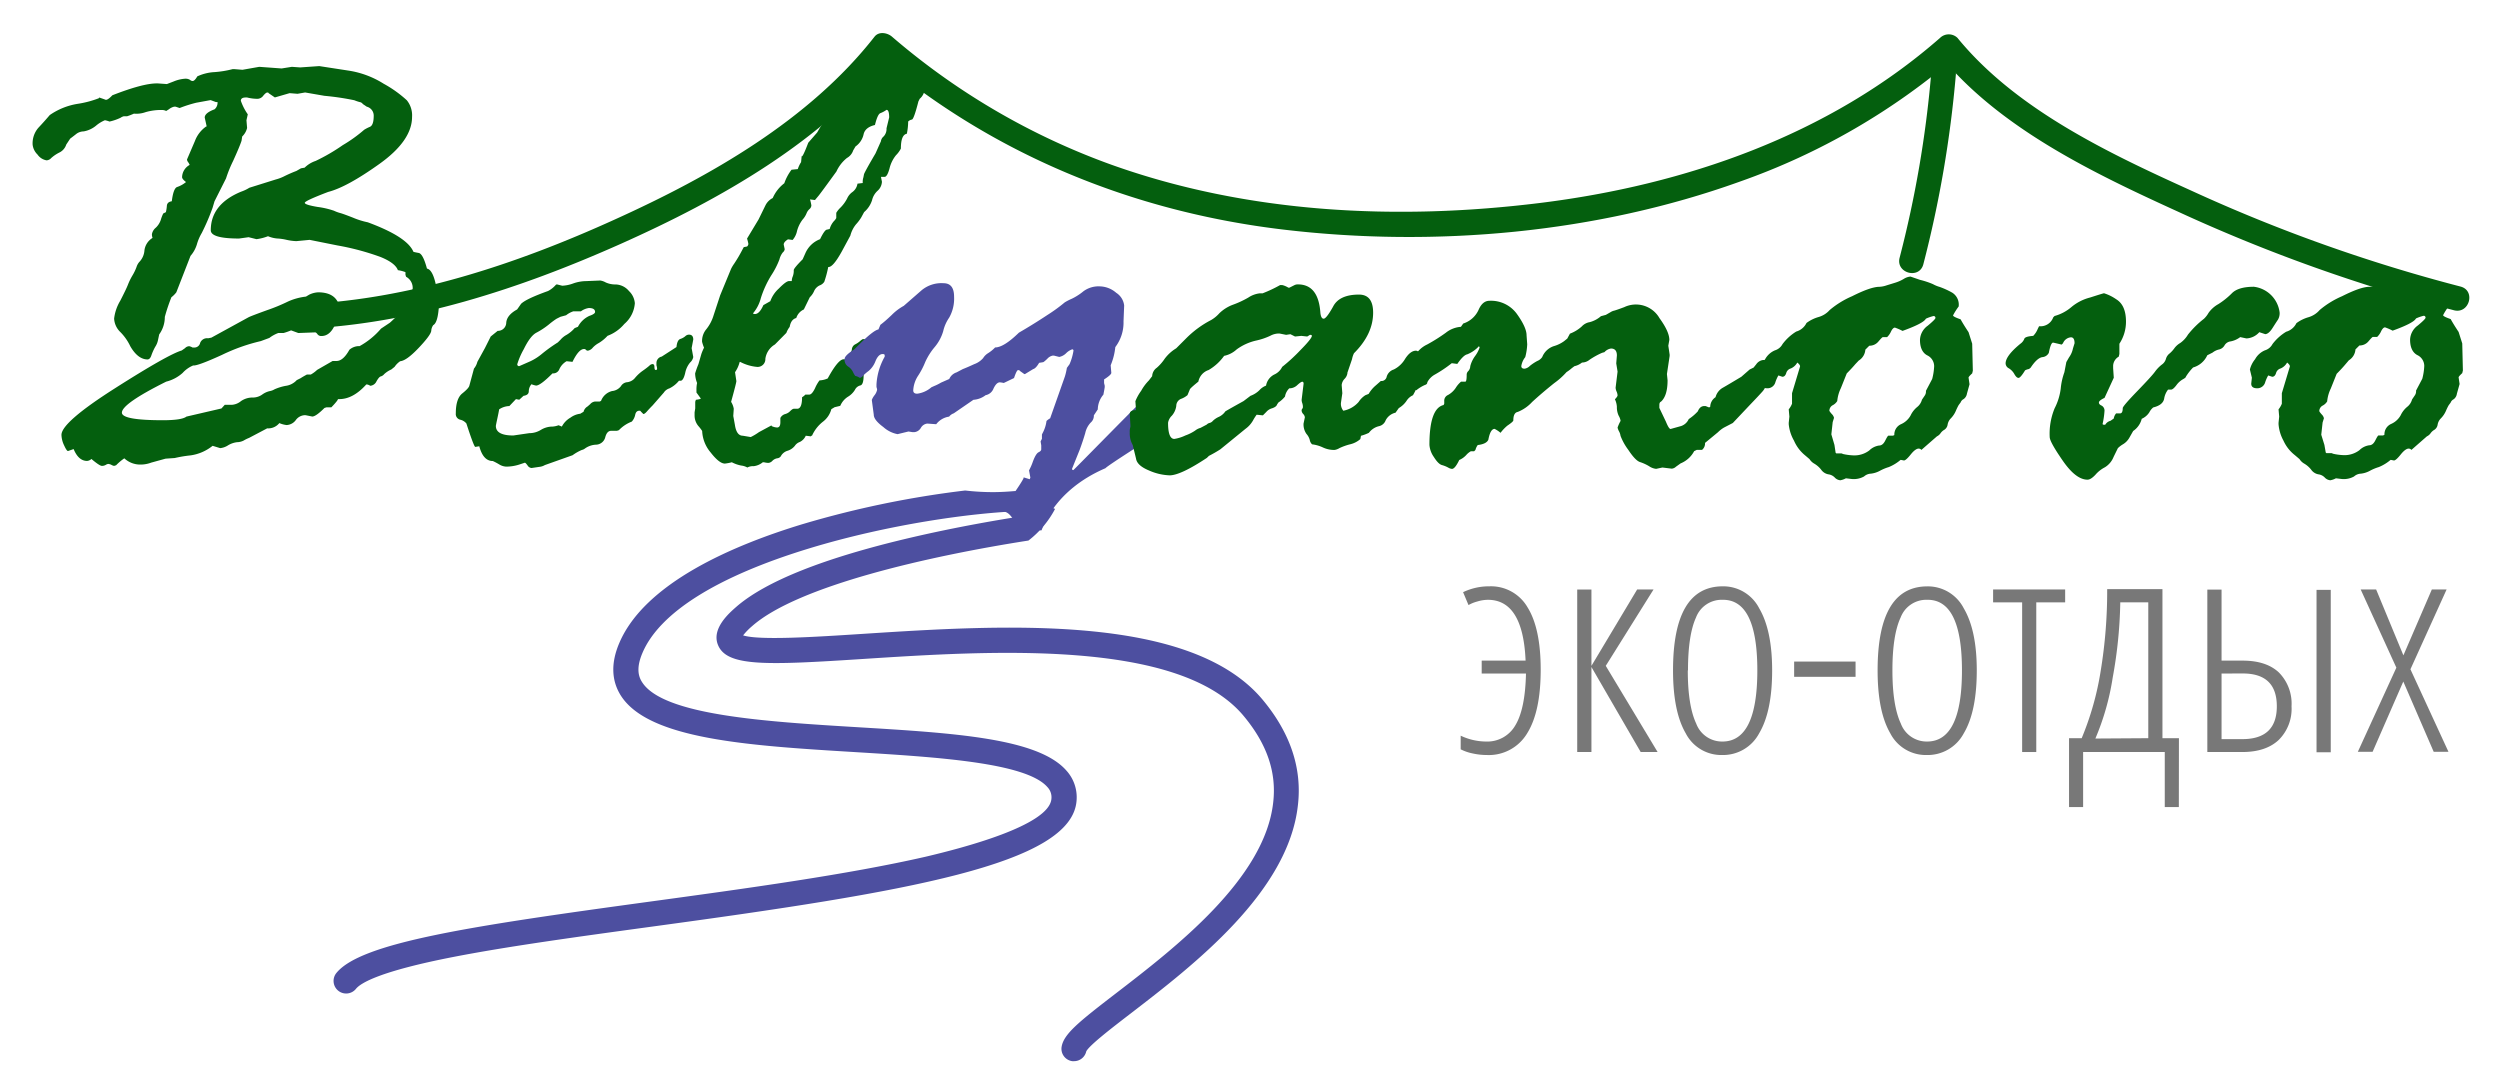
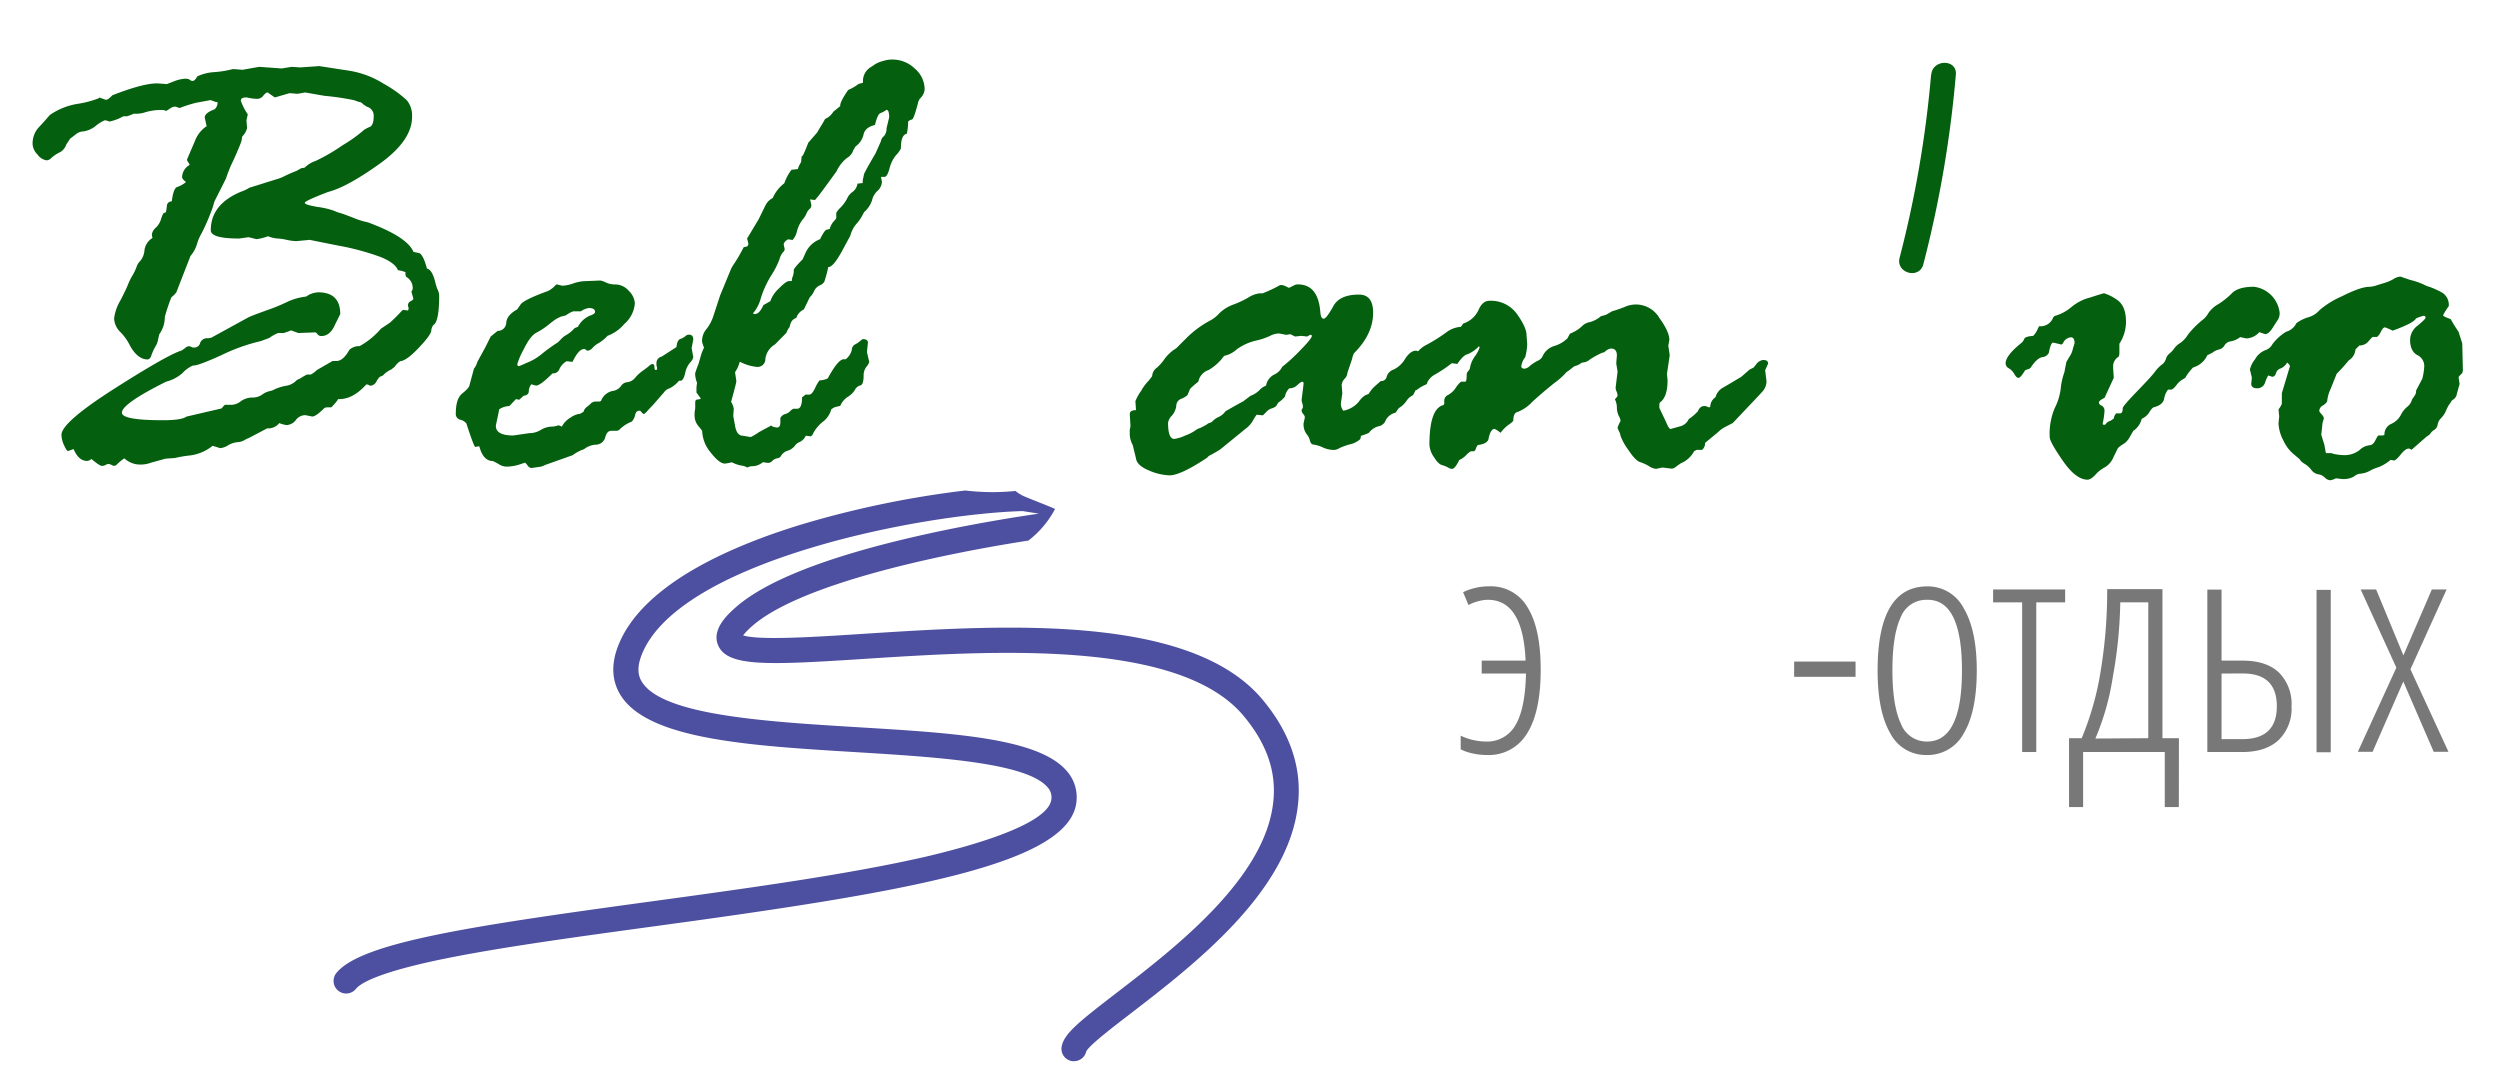
<svg xmlns="http://www.w3.org/2000/svg" id="Layer_1" data-name="Layer 1" viewBox="0 0 508 220">
  <defs>
    <style>.cls-1{fill:#045f0e;}.cls-2{fill:#4d4fa0;}.cls-3{fill:#787878;}</style>
  </defs>
  <title>Artboard 1</title>
  <path class="cls-1" d="M68.94,81.1h-.27q0,.27-1.34,1.67h-1l-.4.13q-1.74,1.74-2.48,1.74l-1.34-.27h-.27a2.38,2.38,0,0,0-1.74,1,2.46,2.46,0,0,1-1.87,1,5.2,5.2,0,0,1-1.47-.4,2.89,2.89,0,0,1-2.47,1.07l-3.68,1.94a7.42,7.42,0,0,0-1.1.54,3,3,0,0,1-1.3.33,4.57,4.57,0,0,0-1.87.64,3.55,3.55,0,0,1-1.6.57l-1.54-.47a9.17,9.17,0,0,1-4.45,1.94,26.09,26.09,0,0,0-3.24.54l-1.87.13L30.74,94a6.27,6.27,0,0,1-2.34.4,4.73,4.73,0,0,1-3.14-1.27,11.22,11.22,0,0,0-1.67,1.41l-.4.13a1.6,1.6,0,0,1-.54-.2,1.58,1.58,0,0,0-.67-.2,1.37,1.37,0,0,0-.5.2,1.58,1.58,0,0,1-.77.2q-.47,0-2.14-1.41a1.39,1.39,0,0,1-.87.4q-1.74,0-2.74-2.41l-1.14.4q-.27,0-.8-1.17a5.15,5.15,0,0,1-.53-2.11q0-2.55,10.84-9.45t13.59-7.7l.67-.47a1.21,1.21,0,0,1,.87-.4,2.38,2.38,0,0,1,.67.27h.4a1.19,1.19,0,0,0,1.14-.94,1.5,1.5,0,0,1,1.61-.94l.67-.13,7.57-4.15q.54-.27,3.68-1.41a36.3,36.3,0,0,0,4.32-1.78,12.13,12.13,0,0,1,3.65-1l.67-.4a4.71,4.71,0,0,1,1.81-.47q4.49,0,4.49,4.42L68.06,66q-1,2.28-2.75,2.28a.93.93,0,0,1-.8-.37c-.18-.25-.33-.37-.47-.37l-3.42.13-1.47-.54a12.84,12.84,0,0,1-1.54.54H56.54a7,7,0,0,0-1.81,1L53,69.31a37.45,37.45,0,0,0-7.91,2.81q-5,2.28-5.83,2.14a5.93,5.93,0,0,0-2.14,1.51,7.85,7.85,0,0,1-3.35,1.78q-9,4.49-9,6.3,0,1.54,8.3,1.54,3.88,0,4.82-.74L45,83l.67-.74h1.4a3.23,3.23,0,0,0,1.88-.74,4.08,4.08,0,0,1,2.48-.74,3.29,3.29,0,0,0,1.84-.6,4.18,4.18,0,0,1,1.51-.7,2.85,2.85,0,0,0,1-.37,10.18,10.18,0,0,1,2.24-.7,3.68,3.68,0,0,0,2.28-1.17l.8-.4q.4-.27,1.27-.74h.8a6.42,6.42,0,0,0,1.27-.94l3.15-1.81h.8q1.34,0,2.61-2.28a3,3,0,0,1,2.07-.74,15.64,15.64,0,0,0,4.35-3.55l1.81-1.21a31.88,31.88,0,0,0,2.48-2.48.12.12,0,0,0,.13-.13l1.07.13.13-.4a1.56,1.56,0,0,0-.13-.47V62a.86.86,0,0,1,.54-.8q.54-.27.54-.54l-.4-1.41a1.09,1.09,0,0,0,.27-.8,2.57,2.57,0,0,0-1.34-2.21l-.13-.4v-.54a7.13,7.13,0,0,0-1.54-.4q-.54-1.47-3.52-2.68a51.3,51.3,0,0,0-8.73-2.34l-5.68-1.14L60.21,49a10.67,10.67,0,0,1-2-.27,10.77,10.77,0,0,0-1.91-.27A6.15,6.15,0,0,1,54.46,48a10.11,10.11,0,0,1-2.34.6l-1.6-.4-1.94.27q-5.75,0-5.75-1.68,0-5.29,6.16-7.84a8.06,8.06,0,0,0,1.68-.8L56,36.48a8.81,8.81,0,0,0,1.91-.74q1.24-.6,2.31-1l.94-.54.74-.13a5.8,5.8,0,0,1,2.24-1.37,38.89,38.89,0,0,0,5.53-3.22A28.92,28.92,0,0,0,74,26.37a7.89,7.89,0,0,1,1.17-.6q.77-.33.77-2.28a1.87,1.87,0,0,0-1.41-1.81l-.8-.54a.94.94,0,0,0-.64-.4A8.61,8.61,0,0,1,72,20.37a53.73,53.73,0,0,0-6.07-.9L62,18.79l-1.54.27-1.61-.13-3,.87-1.27-.87c0-.09-.09-.13-.27-.13s-.45.21-.81.64a1.51,1.51,0,0,1-1.14.64,8.84,8.84,0,0,1-2.15-.27h-.27q-1,0-1,.67a11.14,11.14,0,0,0,1.41,2.75l-.27,1.21L50.21,26a3.59,3.59,0,0,1-1,1.74l-.13.87q-.4,1.21-1.71,4.09a25.88,25.88,0,0,0-1.44,3.55L43.59,40.9l-.4,1.34A44.66,44.66,0,0,1,41,47.34a9.79,9.79,0,0,0-1,2.34A6.4,6.4,0,0,1,38.71,52L35.83,59.4a5.3,5.3,0,0,1-1,1,36.84,36.84,0,0,0-1.34,4,6,6,0,0,1-1.14,3.55l-.27,1.27a3.89,3.89,0,0,1-.53,1.24,10.84,10.84,0,0,0-.8,1.78q-.27.8-.8.8Q28,73,26.47,70.35a10.35,10.35,0,0,0-2.14-3,4.08,4.08,0,0,1-1.14-2.61,9.07,9.07,0,0,1,1.24-3.62q1.24-2.41,1.57-3.28A12.69,12.69,0,0,1,26.9,56a10.13,10.13,0,0,0,.84-1.74,2.87,2.87,0,0,1,.54-1,3.74,3.74,0,0,0,1.07-2.38A3.47,3.47,0,0,1,31,48.34a2,2,0,0,1-.13-.74,2.19,2.19,0,0,1,.8-1.34,3.92,3.92,0,0,0,1-1.57,8.53,8.53,0,0,1,.5-1.31l.54-.27a8.61,8.61,0,0,0,.2-1.31q.07-.77,1-.9.33-2.68,1.11-2.91a5.64,5.64,0,0,0,1.78-1q-.8-.6-.8-1a2.92,2.92,0,0,1,1.54-2.48,2.66,2.66,0,0,0-.37-.64A.9.9,0,0,1,38,32.4l1.61-3.75a6.29,6.29,0,0,1,2.28-2.95H42l-.4-1.81q0-.94,2-1.68a1.74,1.74,0,0,0,.6-1.47h-.33l-1.07-.4-2.95.54a27.07,27.07,0,0,0-3.35,1.07l-.8-.27h-.33a2.77,2.77,0,0,0-1.07.54l-.54.33a1.79,1.79,0,0,0-.8-.2,11.32,11.32,0,0,0-3.38.44,5.53,5.53,0,0,1-2.37.3,12.07,12.07,0,0,1-1.4.54h-.67a1.94,1.94,0,0,0-.64.3,10.72,10.72,0,0,1-2.24.77,5.73,5.73,0,0,0-.94-.27,6.84,6.84,0,0,0-1.81,1.11A5.42,5.42,0,0,1,17,26.7a2.56,2.56,0,0,0-1.44.47q-.5.4-1.3,1l-.8,1.21A2.7,2.7,0,0,1,12.05,31a7.53,7.53,0,0,0-1.64,1.11,1.34,1.34,0,0,1-.94.47,2.77,2.77,0,0,1-1.84-1.17,3.32,3.32,0,0,1-1-2,4.82,4.82,0,0,1,1.17-3.45q1.17-1.24,2.31-2.58a13.74,13.74,0,0,1,5.66-2.28,20.42,20.42,0,0,0,4.32-1.14.12.12,0,0,1,.13-.13l1.14.4q.4.27,1.47-.87,6.16-2.41,9-2.41h.27l1.81.13,1.41-.54A7.24,7.24,0,0,1,37.54,16a1.72,1.72,0,0,1,1.07.23.81.81,0,0,0,.54.23q.4,0,.94-.94a9.51,9.51,0,0,1,3.52-.87,20.24,20.24,0,0,0,3.65-.6h.4l1.61.13,3.41-.6,4.55.33,2.08-.33L61,13.7l3.88-.27,6.09.94a18.64,18.64,0,0,1,7,2.65,23.91,23.91,0,0,1,4.69,3.35,4.85,4.85,0,0,1,1.07,3.38q0,4.82-6.62,9.55T66.68,39q-4.75,1.81-4.75,2.21t2.6.84a16.94,16.94,0,0,1,3.33.77,7.52,7.52,0,0,0,1.27.47q.53.13,2.6.94a15.69,15.69,0,0,0,3,.94q8,2.95,9.28,6,.2.07,1.07.23t1.68,3.18q1.14.2,1.81,3.28l.27.8a3.24,3.24,0,0,1,.4,1.41q0,5.36-1.21,6a2.23,2.23,0,0,0-.4,1.17q-.13.9-2.58,3.48T81.32,73.4a4.2,4.2,0,0,0-1.14,1.14l-.67.54a5.27,5.27,0,0,0-1.44.94,1.38,1.38,0,0,1-.7.47q-.34.07-.87,1a1.52,1.52,0,0,1-1.27.9,1.68,1.68,0,0,0-.67-.27h-.13Q71.75,81.1,68.94,81.1Z" />
  <path class="cls-1" d="M99.72,68.37l1.41-1.14a1.69,1.69,0,0,0,1.74-1.67q.13-1.54,2.21-2.68l.8-1.14q1-1,5.49-2.61a5.34,5.34,0,0,0,1.54-1.21.39.39,0,0,1,.27-.13l1.07.27a7.29,7.29,0,0,0,2.24-.47,8.2,8.2,0,0,1,2.65-.47L122,57a3.49,3.49,0,0,1,1.1.4,4.69,4.69,0,0,0,2,.4,3.66,3.66,0,0,1,2.71,1.34A3.84,3.84,0,0,1,129,61.61a6.13,6.13,0,0,1-2.14,4.22,8.21,8.21,0,0,1-3.41,2.41,8,8,0,0,1-1.74,1.44,4.88,4.88,0,0,0-1.24.94,1.73,1.73,0,0,1-1,.64.48.48,0,0,1-.4-.17.48.48,0,0,0-.4-.17q-1.07,0-2.34,2.61l-1.2-.13A3.54,3.54,0,0,0,113.67,75a1.35,1.35,0,0,1-1.4.87q-2.47,2.48-3.34,2.48a5.5,5.5,0,0,1-.94-.27,2.23,2.23,0,0,0-.54,1.41q0,.8-1.07.94l-.87.8-.67-.13-1.34,1.41a3.91,3.91,0,0,0-2.07.67q-.14.8-.4,2t-.27,1.37q0,1.94,3.55,1.94l3.22-.47a4.51,4.51,0,0,0,2.38-.67,4.52,4.52,0,0,1,2.38-.67,4.24,4.24,0,0,0,1.21-.27l.67.27a4.44,4.44,0,0,1,1.74-1.81,4.21,4.21,0,0,1,2-.8l.67-.4a1.72,1.72,0,0,1,.8-1.07l.54-.47a1.5,1.5,0,0,1,1-.54h.94l.27-.13a3.25,3.25,0,0,1,2.24-2,2.56,2.56,0,0,0,1.81-1,1.65,1.65,0,0,1,1.31-.8,2.43,2.43,0,0,0,1.57-.9,8.21,8.21,0,0,1,1.57-1.44,15.75,15.75,0,0,0,1.31-1,1,1,0,0,1,.64-.34q.4,0,.4.6c0,.4.09.6.27.6a.24.24,0,0,0,.27-.27,2.22,2.22,0,0,0-.13-.67V73.8a1.33,1.33,0,0,1,1.07-1.34l3-1.94q.14-1.41.77-1.64a3,3,0,0,0,1-.54A1.08,1.08,0,0,1,140,68q.87,0,.87,1l-.33,1.74.33,1.81a2,2,0,0,1-.64,1.11,4.78,4.78,0,0,0-1,2.14q-.34,1.44-.87,1.57h-.4A5.69,5.69,0,0,1,136,78.93a2.08,2.08,0,0,0-1.11.84l-2.28,2.61q-.67.67-1.14,1.21c-.31.36-.56.54-.74.54l-.54-.54c0-.09-.09-.13-.27-.13q-.67,0-.84.8a3,3,0,0,1-.7,1.41,7.18,7.18,0,0,0-2.62,1.74l-.4.13H124.2q-.87,0-1.21,1.31a2,2,0,0,1-1.91,1.51,4.16,4.16,0,0,0-2.25.8,1.53,1.53,0,0,1-.6.27,9.3,9.3,0,0,0-1.88,1.07l-5.63,2a2.77,2.77,0,0,1-.87.33L108,95.1a1.08,1.08,0,0,1-.81-.54q-.4-.54-.54-.54l-1.21.4a8.88,8.88,0,0,1-2.55.4,3,3,0,0,1-1.48-.47,12.66,12.66,0,0,0-1.27-.67q-1.95,0-2.75-3l-.81.13q-.27,0-1.81-4.76a2.27,2.27,0,0,0-1.27-.77A1.18,1.18,0,0,1,92.62,84q0-3,1.31-4.05t1.44-1.57l.94-3.48A3.45,3.45,0,0,0,97,73.53l1.54-2.81Q98.78,70.25,99.72,68.37Zm14.17-4-.8.4a16.38,16.38,0,0,0-1.57,1.17A15.5,15.5,0,0,1,109,67.6q-1.24.64-2.55,3.32A15.21,15.21,0,0,0,105.11,74a.36.36,0,0,0,.4.4l2.28-1a10.85,10.85,0,0,0,2.38-1.54,31.7,31.7,0,0,1,3.18-2.28l.54-.54a4.36,4.36,0,0,1,1.24-1,6.69,6.69,0,0,0,1.64-1.37l.67-.27a4.94,4.94,0,0,1,2.31-2.21q1.17-.4,1.17-.8,0-.8-1.27-.8a3.57,3.57,0,0,0-1.61.67H116.5a4.82,4.82,0,0,0-1.47.8Z" />
  <path class="cls-1" d="M141.52,79.76v-.47a6.34,6.34,0,0,1,.13-1.47,5.59,5.59,0,0,1-.4-1.94,17.9,17.9,0,0,1,.67-1.88l.6-2.08a10.62,10.62,0,0,1,.54-1.27,8,8,0,0,1-.4-1.21,3.75,3.75,0,0,1,.87-2.55A8.29,8.29,0,0,0,145,64.08L146.34,60l2.21-5.36a7.66,7.66,0,0,1,.64-1.07q.57-.87.94-1.51t1-1.84l.67-.13a.77.77,0,0,0,.27-.54,8.26,8.26,0,0,0-.27-1.07l2.34-3.89,1.41-2.88a3.32,3.32,0,0,1,1.47-1.47,7.59,7.59,0,0,1,2.35-3,9.82,9.82,0,0,1,1.47-2.75l1.27-.13a5.91,5.91,0,0,1,.67-1.41l.13-1.34c0,.27.11.19.33-.23s.56-1.22,1-2.38l1.81-2.08.54-.94q.33-.47,1.07-1.81a3.52,3.52,0,0,0,1.67-1.47l1.41-1.14q-.14-.74,1.61-3.28a8.69,8.69,0,0,0,2.08-1.21l.94-.27a3.29,3.29,0,0,1,1.67-3.22l.8-.54a6.68,6.68,0,0,1,1.21-.54l.47-.13a6,6,0,0,1,1.88-.27,6.49,6.49,0,0,1,4.49,1.84,5.56,5.56,0,0,1,2,4.19,2.85,2.85,0,0,1-1,1.94l-.27.54q-.94,3.69-1.34,3.69a1.34,1.34,0,0,0-.74.4,12.8,12.8,0,0,1-.27,2.48q-1.21.2-1.21,3a5.43,5.43,0,0,1-1,1.37,6.82,6.82,0,0,0-1.31,2.68q-.47,1.71-1,1.71h-.74l.2,1a2.63,2.63,0,0,1-.9,1.84,3.77,3.77,0,0,0-1.11,1.91,5.32,5.32,0,0,1-1.61,2.41L175,44.19a9.07,9.07,0,0,1-1.07,1.41,6,6,0,0,0-1.14,2.28l-1.74,3.22q-1.81,3.28-2.75,3.15a23.31,23.31,0,0,1-.8,3,1.86,1.86,0,0,1-.94.74,2.33,2.33,0,0,0-1.14,1.17,3.76,3.76,0,0,1-.87,1.24l-1.21,2.48a2.87,2.87,0,0,0-1.54,1.74q-1.07.27-1.34,1.81a4.36,4.36,0,0,0-.67,1.21L157.46,70a4,4,0,0,0-1.94,2.91,1.57,1.57,0,0,1-1.74,1.64,9.1,9.1,0,0,1-3.35-1h-.13a6.41,6.41,0,0,1-.94,2.08l.27,1.81q0,.34-1.07,4.22a3.76,3.76,0,0,1,.54,1.41L149,84.52l.33,1.81q.33,2.21,1.61,2.21l1.61.27a11.2,11.2,0,0,0,1.67-1l2.48-1.34a.12.12,0,0,1,.13.13,3.07,3.07,0,0,0,1.07.27q.67,0,.67-1.07v-.87a1.59,1.59,0,0,1,1-.8,2.16,2.16,0,0,0,1-.6c.31-.31.56-.47.74-.47h.67q1,0,1-2.34a2.9,2.9,0,0,0,.67-.54h.8q.54,0,1.17-1.31a7.6,7.6,0,0,1,.9-1.57,4.75,4.75,0,0,0,1.67-.4Q170.31,73,171.45,73h.4a3.49,3.49,0,0,0,1.24-1.91,1.28,1.28,0,0,1,.67-1.11,4.61,4.61,0,0,0,1-.67q.47-.4.6-.4,1,0,1,.74l-.2,1.88.47,2a2.52,2.52,0,0,1-.57,1,2.81,2.81,0,0,0-.57,1.71q0,1.94-.67,2.08a1.67,1.67,0,0,0-1.1.9,4.14,4.14,0,0,1-1.44,1.41,4.06,4.06,0,0,0-1.54,1.84l-1.14.27-.67.4a4.72,4.72,0,0,1-1.71,2.55A7.47,7.47,0,0,0,165,88.54c-.13,0-.2,0-.2.13l-1.07-.13a2.56,2.56,0,0,1-1.21,1.27,2,2,0,0,0-1,.77,3.06,3.06,0,0,1-1.44,1,2.32,2.32,0,0,0-1.31.94,1,1,0,0,1-.8.6,1.8,1.8,0,0,0-1,.5,1.3,1.3,0,0,1-.8.44c-.09,0-.4,0-.94-.13H155a3.56,3.56,0,0,1-1.87.8,2.35,2.35,0,0,0-1.27.27,3.23,3.23,0,0,0-1.24-.4,6.74,6.74,0,0,1-1.91-.67,9.16,9.16,0,0,1-1.41.27q-1.14,0-2.88-2.24a7.2,7.2,0,0,1-1.74-4.39,8.46,8.46,0,0,0-.77-1,3.32,3.32,0,0,1-.77-2.11v-.67l.13-.8V81.64l.13-.4q1-.13,1-.27ZM155.12,62l1.41-.8a6.32,6.32,0,0,1,1.74-2.58q1.47-1.51,2.08-1.51h.54a2.37,2.37,0,0,1,.2-.94,3.29,3.29,0,0,0,.2-1.27q0-.4,1.81-2.21l.54-1.21a5.32,5.32,0,0,1,3-2.88q.94-1.94,1.41-1.94l.54-.13a4,4,0,0,1,1.07-1.81l.27-.4V43.25a5,5,0,0,1,.9-1.11,7.52,7.52,0,0,0,1.31-1.81A3.19,3.19,0,0,1,173.24,39a2.58,2.58,0,0,0,1-1.68l1.07-.13a3,3,0,0,1,.13-1.14l.13-.67q.33-.8,2.34-4.22L179,28.71a1.56,1.56,0,0,1,.57-1,2.22,2.22,0,0,0,.57-1.64l.54-2.21q0-1.54-.54-1.54a5.29,5.29,0,0,1-1.24.67q-.57.2-1.11,2.41-2,.47-2.31,1.91a4.06,4.06,0,0,1-1.64,2.45l-.47.8a2.75,2.75,0,0,1-1.27,1.54,7.52,7.52,0,0,0-2.14,2.75q-3.35,4.62-3.69,5l-.67.8-1-.13a11.3,11.3,0,0,1,.27,1.21,1.05,1.05,0,0,1-.4.77,2.31,2.31,0,0,0-.6.9,4.39,4.39,0,0,1-.8,1.24,6.73,6.73,0,0,0-1.11,2.28,4,4,0,0,1-.9,1.84l-.94-.13q-.87.54-.87,1.07l.2.94a1,1,0,0,1-.37.64,3.7,3.7,0,0,0-.7,1.44,16.67,16.67,0,0,1-1.67,3.25,20.53,20.53,0,0,0-2.11,4.62A7.73,7.73,0,0,1,153,63.68a.54.54,0,0,0,.4.13Q154.31,63.82,155.12,62Z" />
-   <path class="cls-2" d="M208,97v.13c-.45,1.13-4.25,6.34-4.5,6.75,2.41.08,2.11,2.71,4.5,3.25.33-.19,3.26.78,3.63.63.16-.12,2.25-8,13-12.62.48-.58,8.77-5.79,9.38-6.25.25-.88-3.43-5.58-3-6.37-.11,0-12.84,13-12.9,13a.24.24,0,0,1-.27-.27l1.54-3.82q.67-1.81,1.14-3.42a4.48,4.48,0,0,1,1.11-2.14,1.82,1.82,0,0,0,.64-1.47l.8-1.21a4.74,4.74,0,0,1,1.14-3q.27-1.41.27-1.54v-.27l-.13-.54v-.74q1.47-.94,1.47-1.34l-.13-1.54a12.82,12.82,0,0,0,.94-3.69,8.23,8.23,0,0,0,1.67-5.23l.13-3.22a3.53,3.53,0,0,0-1.61-2.58,5.26,5.26,0,0,0-3.35-1.31,5.16,5.16,0,0,0-3.32,1,11.5,11.5,0,0,1-2.35,1.51,11.5,11.5,0,0,0-1.44.74,33,33,0,0,1-3.55,2.58q-2.68,1.78-5.77,3.58-3.08,3-4.83,3a7.34,7.34,0,0,1-1.44,1.17,3.09,3.09,0,0,0-1,1A4.34,4.34,0,0,1,197.95,74q-1.38.64-2.31,1l-1.27.67a2.43,2.43,0,0,0-1.48,1.34l-1.68.74a9.28,9.28,0,0,1-1.34.67l-.6.27A5.53,5.53,0,0,1,186.38,80q-.81,0-.81-.67a6,6,0,0,1,1-3A15.33,15.33,0,0,0,188,73.58a13.16,13.16,0,0,1,1.88-3,8.91,8.91,0,0,0,1.78-3.28,7.93,7.93,0,0,1,1.21-2.75,7.85,7.85,0,0,0,1-4.25q0-2.75-2.14-2.75A6.3,6.3,0,0,0,187.25,59l-3.61,3.15A10.7,10.7,0,0,0,181.2,64q-1.37,1.31-2.3,2l-.4.94q-1.07.2-4.14,3.28l-.8.8q-1.93,1.21-1.94,1.94a1.64,1.64,0,0,0,.7,1.51,2.71,2.71,0,0,1,1,1.11,4.18,4.18,0,0,0,.46.8,3,3,0,0,1,.93.4,1,1,0,0,0,.63-.4,8.88,8.88,0,0,1,1.16-1,4.84,4.84,0,0,0,1.4-2q.6-1.44,1.47-1.44c.27,0,.4.09.4.27v.27a12.88,12.88,0,0,0-1.67,5.63v.54a2.21,2.21,0,0,1,.13.54,2.63,2.63,0,0,1-.54,1.14,3.71,3.71,0,0,0-.54.94l.4,3q0,1.07,1.95,2.51a6,6,0,0,0,2.89,1.44l2.21-.54.81.13h.4a1.72,1.72,0,0,0,1.31-.87,1.72,1.72,0,0,1,1.31-.87l1.81.13a4,4,0,0,1,2.62-1.54,2,2,0,0,1,.94-.67l4-2.75a4.56,4.56,0,0,0,2.48-.94,2.15,2.15,0,0,0,1.61-1.37q.6-1.24,1.28-1.24a6.82,6.82,0,0,1,.8.13l2.08-1q.54-1.61.81-1.61c.22,0,.34,0,.34.13l.94.67h.14L209.94,75q.54-.13,1.21-1.27l.8-.13q.13,0,.84-.67a2,2,0,0,1,1.11-.67h.27l1.07.27a2.75,2.75,0,0,0,1.41-.77,3.19,3.19,0,0,1,1.21-.77.24.24,0,0,1,.27.27,11.08,11.08,0,0,1-.8,2.75l-.54.74a13.36,13.36,0,0,1-.4,1.74l-3,8.51a3.52,3.52,0,0,0-.74.54,7.05,7.05,0,0,1-.8,2.48l-.13.27v.87l-.27.54.13.8v.8q0,.34-.54.6t-1.14,1.84a11.6,11.6,0,0,1-.8,1.84l.27,1.47-.13.33Z" />
  <path class="cls-1" d="M279.51,78.36l1.07-.94a1.09,1.09,0,0,0,1.2-.9,2.18,2.18,0,0,1,1.44-1.44,5.53,5.53,0,0,0,2.31-2.18q1.07-1.64,2.2-1.64.4,0,.94.67a2,2,0,0,1,.53,1.07,9.17,9.17,0,0,1-1.34,4.56l-.27,1.88-.47.87a3,3,0,0,0-1.31,1.14,4.82,4.82,0,0,1-1.57,1.47l-.67.94a3,3,0,0,0-2,1.54,1.87,1.87,0,0,1-1.41,1.21,3.61,3.61,0,0,0-2,1.34,9.35,9.35,0,0,1-1.61.6l-.13.67a4.77,4.77,0,0,1-2.11,1.07,11.69,11.69,0,0,0-2.14.77,2.67,2.67,0,0,1-1,.37,5.45,5.45,0,0,1-2.34-.5,7.15,7.15,0,0,0-2.21-.64,1.53,1.53,0,0,1-.47-.87,3,3,0,0,0-.67-1.24,3.34,3.34,0,0,1-.6-2.11l.27-1.27a1.17,1.17,0,0,0-.33-.67,1.16,1.16,0,0,1-.33-.67.54.54,0,0,1,.13-.4.55.55,0,0,0,.13-.4,2.36,2.36,0,0,0-.13-.74,2.17,2.17,0,0,1-.13-.67l.4-3.28c0-.27-.09-.4-.27-.4s-.5.22-1,.67a2.31,2.31,0,0,1-1.64.67,3.05,3.05,0,0,0-.87,1.67,5.84,5.84,0,0,1-1.34,1.21l-.27.4q-.13.47-1,.77a2.4,2.4,0,0,0-1.21.77l-.67.67-1.27-.13a9.8,9.8,0,0,0-.74,1.17,5.4,5.4,0,0,1-1.54,1.71l-5.09,4.15a26.66,26.66,0,0,1-2.34,1.34l-.4.4q-5.36,3.55-7.57,3.55a11.24,11.24,0,0,1-4.22-1q-2.41-1-2.61-2.41l-.67-2.75a4.81,4.81,0,0,1-.6-2.61,2.78,2.78,0,0,1,.13-1.07v-.4l-.13-2.21q0-.8,1.27-.8l-.13-1.81a9.45,9.45,0,0,1,1.17-2.11,9.58,9.58,0,0,1,1.57-2.11l.67-.87a2.19,2.19,0,0,1,.94-1.71,9.25,9.25,0,0,0,1.61-1.84A8.19,8.19,0,0,1,239,70.78l2-2a20.27,20.27,0,0,1,5.1-3.75,6.78,6.78,0,0,0,1.64-1.34,7.82,7.82,0,0,1,2.82-1.78,19.19,19.19,0,0,0,3.09-1.44,5.28,5.28,0,0,1,2.38-.87h.54a27.43,27.43,0,0,0,3.56-1.68h.4a4.17,4.17,0,0,1,1.27.54H262l1.07-.54a1.5,1.5,0,0,1,.67-.13q4.16,0,4.56,5.76.13,1.21.67,1.21t1.91-2.45q1.24-2.44,5.26-2.45,2.88,0,2.88,3.68,0,4.36-3.89,8.24a4.79,4.79,0,0,0-.4,1.21l-.94,2.75v.13A2.06,2.06,0,0,1,273.2,77a2.09,2.09,0,0,0-.57,1.24l.13,1.67-.27,1.88a2.21,2.21,0,0,0,.47,1.67,5.47,5.47,0,0,0,3.11-1.78,4.59,4.59,0,0,1,1.37-1.37l.67-.27A6.54,6.54,0,0,1,279.51,78.36Zm-22.25,0a3.12,3.12,0,0,1,1.64-2.24,3.29,3.29,0,0,0,1.64-1.57,35.17,35.17,0,0,0,3.65-3.35q2.38-2.41,2.38-2.95c0-.13-.09-.2-.27-.2h-.13l-.54.33-1.21-.13-1.27.13-.94-.47-.87.13L260,67.77a3.69,3.69,0,0,0-1.84.44,13.3,13.3,0,0,1-2.95,1A10.76,10.76,0,0,0,251.29,71a5.33,5.33,0,0,1-2.55,1.31,10.12,10.12,0,0,1-3.15,2.88,3.1,3.1,0,0,0-2.08,2.35q-1.74,1.41-1.74,1.61l-.47,1.14a4.31,4.31,0,0,1-1.34.77,1.54,1.54,0,0,0-.94,1.41,3.76,3.76,0,0,1-.9,2,2.59,2.59,0,0,0-.77,1.44q0,3.28,1.27,3.28a8,8,0,0,0,2.24-.7,8.81,8.81,0,0,0,2-1,2.92,2.92,0,0,1,1.07-.54l1.27-.67a1.17,1.17,0,0,1,.6-.34,1.28,1.28,0,0,0,.67-.44,4.28,4.28,0,0,1,1.21-.8A3.28,3.28,0,0,0,249,83.58q1.14-.67,3.69-2.08l1.41-1.07a5,5,0,0,0,1.81-1.14A3.44,3.44,0,0,1,257.26,78.36Z" />
  <path class="cls-1" d="M346.31,82.51h.27l.67.27a.38.38,0,0,0,.27-.13,2.37,2.37,0,0,1,1.08-1.94,3.07,3.07,0,0,1,1.51-1.94q1.17-.67,3.73-2.21l1.68-1.47.81-.4.54-.67a2,2,0,0,1,1.41-.87q1,0,1,.74l-.6,1.34.27,2.21a3.12,3.12,0,0,1-.84,2.14q-.84.94-2.58,2.75l-3.42,3.62-1.81.94a6.21,6.21,0,0,0-1.21.94L346.46,90a1.67,1.67,0,0,1-.6,1.41h-1.07l-.54.27a5.43,5.43,0,0,1-2.75,2.48l-.94.67a1.39,1.39,0,0,1-.87.4L337.8,95l-1.27.27a3.11,3.11,0,0,1-1.44-.54,9.1,9.1,0,0,0-1.84-.84q-.94-.3-2.38-2.48a11.64,11.64,0,0,1-1.58-2.85,2.58,2.58,0,0,0-.3-.9,3.07,3.07,0,0,1-.3-.77,8.12,8.12,0,0,1,.6-1.34v-.13a3.15,3.15,0,0,0-.37-.94,4,4,0,0,1-.37-1.81,4.13,4.13,0,0,0-.4-1.54q.54-.54.54-.8a2.28,2.28,0,0,0-.2-.77,2.29,2.29,0,0,1-.2-.77l.4-3.28-.27-1.67.13-1.61q0-1.41-1.2-1.41a2.24,2.24,0,0,0-1.33.74l-.47.13A15.68,15.68,0,0,0,323,73.1a2.47,2.47,0,0,1-1.54.57,3.74,3.74,0,0,1-1.54.74l-.53.4a7.93,7.93,0,0,1-1.07.8,15,15,0,0,1-2.5,2.24q-2.5,2-4.51,3.85a7.91,7.91,0,0,1-2.9,2q-.9.17-.9,1.71,0,.27-1.2,1.07a8.58,8.58,0,0,0-1.4,1.47,5.77,5.77,0,0,0-1.2-.8q-.87,0-1.28,2.21-.4.87-2.15,1.07a2.82,2.82,0,0,0-.47,1l-.27.27h-.67a3.64,3.64,0,0,0-.94.77,4.09,4.09,0,0,1-1.41,1q-.87,1.81-1.48,1.81a1.84,1.84,0,0,1-.77-.27A6.09,6.09,0,0,0,293,94.5q-.74-.2-1.64-1.64a4.87,4.87,0,0,1-.9-2.45q0-7.44,2.88-8.11l.13-.27V81.5a1.27,1.27,0,0,1,.77-1.24,4.51,4.51,0,0,0,1.58-1.47,5.25,5.25,0,0,1,1.07-1.24h.87q.27,0,.27-1.41a1,1,0,0,1,.33-.74,1.56,1.56,0,0,0,.4-1,6,6,0,0,1,1-2.08,6.4,6.4,0,0,0,.9-1.71l-.13-.27a6.53,6.53,0,0,1-2.41,1.67q-.74.14-2,1.94L295,73.8a25.78,25.78,0,0,1-3.49,2.34,3.75,3.75,0,0,0-1.48,1.54q0,.4-.47.54a7.41,7.41,0,0,0-1.75,1.07h-.4q-1.68,0-1.68-2.41l1.41-3.82A5.64,5.64,0,0,1,290,70a34.32,34.32,0,0,0,3.78-2.38,5.59,5.59,0,0,1,3.08-1.21l.47-.67A5.12,5.12,0,0,0,300.43,63q.8-1.87,2.21-1.88a6.49,6.49,0,0,1,5.62,2.71q1.94,2.71,1.94,4.32l.13,1.81a12.07,12.07,0,0,1-.4,2.61,3.87,3.87,0,0,0-.8,1.81c0,.36.22.54.67.54a1.92,1.92,0,0,0,1.07-.57,9.48,9.48,0,0,1,1.51-1,2.2,2.2,0,0,0,1-.8,3.83,3.83,0,0,1,2.34-2.21,6.68,6.68,0,0,0,2.08-1l.67-.54.54-1a7.55,7.55,0,0,0,2.41-1.47,2.84,2.84,0,0,1,1.61-.87,5.66,5.66,0,0,0,2.28-1.21l1-.27.94-.54a2.42,2.42,0,0,1,.8-.33q.67-.2,2-.7a5.52,5.52,0,0,1,7.16,2.24q2,2.75,2,4.42L339,70.25l.27,1.81v.27L338.72,76l.13,1.27q0,3.15-1.34,4.35c-.22.09-.33.31-.33.67v.6l1.34,2.81q.6,1.47.94,1.47l2.15-.6a2.6,2.6,0,0,0,1.54-1.41A9.8,9.8,0,0,0,345,83.58Q345.44,82.51,346.31,82.51Z" />
-   <path class="cls-1" d="M393.58,88.67l-3.15,2.75a.78.78,0,0,0-.54-.27q-.67,0-1.64,1.21t-1.37,1.21l-.67-.13a8.91,8.91,0,0,1-2.41,1.47,9.47,9.47,0,0,0-1.78.74,5,5,0,0,1-1.88.6,2.2,2.2,0,0,0-1.37.57,4.31,4.31,0,0,1-2.61.5l-1.07-.13a3.78,3.78,0,0,1-1.14.4,1.73,1.73,0,0,1-1.14-.57,2.2,2.2,0,0,0-1.31-.64,2.3,2.3,0,0,1-1.44-.94,5,5,0,0,0-1.37-1.21,2.8,2.8,0,0,1-1-.94l-.94-.8a7.87,7.87,0,0,1-2.21-2.95,8.26,8.26,0,0,1-1.07-3.35v-.27l.13-1.27-.13-1.47a4.39,4.39,0,0,0,.67-1.14V79.9l1.61-5.36c.09-.22-.09-.51-.54-.87a2.73,2.73,0,0,1-1.34,1.21,1.33,1.33,0,0,0-.91.94q-.24.74-.78.74l-.81-.27a7,7,0,0,0-.61,1.37,1.66,1.66,0,0,1-1.62,1.24q-1.22,0-1.22-.94l.13-1.21-.4-1.67A5.33,5.33,0,0,1,358.67,73a4.08,4.08,0,0,1,2-1.81,2.62,2.62,0,0,0,1.54-1.27A10,10,0,0,1,365,67.37a3.34,3.34,0,0,0,2.08-1.74,7.59,7.59,0,0,1,2.45-1.21A4.76,4.76,0,0,0,371.79,63a18.18,18.18,0,0,1,4.56-2.81q3.79-1.91,5.54-1.91a5.2,5.2,0,0,0,1.48-.3l1.75-.54a7.72,7.72,0,0,0,1.68-.74,3.07,3.07,0,0,1,1.41-.5l1.95.67a16.42,16.42,0,0,1,2.62.87,6.51,6.51,0,0,0,1.38.57,16.15,16.15,0,0,1,2.55,1.17A2.87,2.87,0,0,1,398,62.28a12.85,12.85,0,0,0-1.14,1.81q0,.27,1.54.8.54,1,1.61,2.61l.74,2.34.13,5.49-.13.54q-.74.67-.74.87l.2,1.34L399.68,80A1.66,1.66,0,0,1,399,81.1a1.23,1.23,0,0,0-.6.67l-.4.54a11.48,11.48,0,0,0-.57,1.17,5,5,0,0,1-1,1.51,2.36,2.36,0,0,0-.67,1.27,1.51,1.51,0,0,1-.67,1.07,2.41,2.41,0,0,0-.77.7A1.87,1.87,0,0,1,393.58,88.67Zm-20.82,1.74L373,92l.13.13h1.07l.33.13a11.18,11.18,0,0,0,2,.27,5,5,0,0,0,3.31-1,3.56,3.56,0,0,1,2-1q.74,0,1.24-1t.64-1h.94l.27-.13a2.29,2.29,0,0,1,1.37-2.21,4.11,4.11,0,0,0,1.94-1.78,4.93,4.93,0,0,1,1.3-1.68,2.83,2.83,0,0,0,1-1.51l.54-.8a1.43,1.43,0,0,0,.27-1l1.27-2.41a12,12,0,0,0,.4-2.61,2.45,2.45,0,0,0-1.44-2.21q-1.44-.8-1.44-3.15a3.71,3.71,0,0,1,1.57-2.85q1.57-1.31,1.57-1.57a.36.36,0,0,0-.4-.4,8.61,8.61,0,0,0-1.54.54q-.47.94-4.75,2.48a10.88,10.88,0,0,0-1.54-.67c-.27,0-.54.27-.8.8a3.54,3.54,0,0,1-.8,1.14h-.87q-.13,0-.87.87a2.34,2.34,0,0,1-1.87.87l-.8.8a2.82,2.82,0,0,1-1.34,2.21L377,74q-.67.8-1.74,1.88l-1.2,3a7.61,7.61,0,0,0-.73,2.61,2.37,2.37,0,0,1-.9.84,1.28,1.28,0,0,0-.7,1.11c0,.09.16.31.47.67a1.55,1.55,0,0,1,.47.8l-.27.87-.27,2.48Z" />
  <path class="cls-1" d="M414.07,66.83l.27-.54a2.75,2.75,0,0,0,2.88-1.81l.27-.27a8.88,8.88,0,0,0,3.45-1.84,9.6,9.6,0,0,1,3.75-1.91q2.71-.87,2.85-.87A9.11,9.11,0,0,1,430,60.8q2,1.21,2,4.56a8.13,8.13,0,0,1-1.34,4.49v2.08l-.13.54a2.25,2.25,0,0,0-1.14,1.81v.54l.13,1.94-1.88,4.09q-1.14.54-1.14.94t.57.64a1.17,1.17,0,0,1,.57,1,17.08,17.08,0,0,1-.4,2.75.38.38,0,0,0,.27.13h.27a1.73,1.73,0,0,1,1.07-.8l.67-.47A2,2,0,0,1,430,84h.8c.36,0,.54-.36.54-1.07q0-.4,2.95-3.45t3.58-3.92a7.09,7.09,0,0,1,1.37-1.44,2.15,2.15,0,0,0,.87-1.17,2.13,2.13,0,0,1,.77-1.14,5.91,5.91,0,0,0,1-1.11,4,4,0,0,1,1.14-1A5.58,5.58,0,0,0,444.59,68a18.81,18.81,0,0,1,3.25-3.22,5.14,5.14,0,0,0,.94-1.21,6.06,6.06,0,0,1,2-1.78,15.71,15.71,0,0,0,2.75-2.21q1.31-1.31,4.46-1.31a6,6,0,0,1,5.23,5.23,2.59,2.59,0,0,1-.33,1.44q-.34.5-1.11,1.71T460.3,67.9l-1.21-.4a3.72,3.72,0,0,1-2.61,1.27l-1.27-.27a4.63,4.63,0,0,1-1.94.87,1.66,1.66,0,0,0-1.24.8,1.74,1.74,0,0,1-1.1.84,3.29,3.29,0,0,0-1.34.64l-1.07.54a4.52,4.52,0,0,1-2.88,2.48,10.46,10.46,0,0,0-1.47,1.88c0,.13-.21.31-.64.54a4.27,4.27,0,0,0-1.31,1.21q-.67.87-1.07.87h-.6a4.06,4.06,0,0,0-.8,1.88q-.27,1.27-2.21,1.74a3.06,3.06,0,0,0-.8,1,3.54,3.54,0,0,1-1.54,1.31,4.25,4.25,0,0,1-1.74,2.48l-.8,1.41a3.63,3.63,0,0,1-1.31,1.31,5.26,5.26,0,0,0-1,.77l-.87,1.78a4.33,4.33,0,0,1-1.78,2.11,6.37,6.37,0,0,0-1.91,1.51q-.94,1-1.61,1-2.35,0-5-3.82t-2.68-4.82a13.51,13.51,0,0,1,1-5.86,12,12,0,0,0,1.24-4,13.23,13.23,0,0,1,.74-3.32l.4-2.08.54-.94a4.6,4.6,0,0,0,.8-1.81l.33-1.07q0-1.21-.74-1.21a1.91,1.91,0,0,0-1.61,1.21l-.27.27q-1.67-.4-1.74-.4-.47,0-.87,2.08a1.62,1.62,0,0,1-1.34.87q-1.07.2-2.35,2.14l-.33.27a2.73,2.73,0,0,0-.8.27q-.94,1.54-1.34,1.54t-.84-.77a3.13,3.13,0,0,0-1.11-1.17,1.17,1.17,0,0,1-.67-1q0-1.54,3-4a2.2,2.2,0,0,0,.8-1q.13-.47,1.81-.6A4.28,4.28,0,0,0,414.07,66.83Z" />
  <path class="cls-1" d="M493.14,88.67,490,91.42a.78.78,0,0,0-.54-.27q-.67,0-1.64,1.21t-1.37,1.21l-.67-.13a8.91,8.91,0,0,1-2.41,1.47,9.47,9.47,0,0,0-1.78.74,5,5,0,0,1-1.88.6,2.2,2.2,0,0,0-1.37.57,4.31,4.31,0,0,1-2.61.5l-1.07-.13a3.78,3.78,0,0,1-1.14.4,1.73,1.73,0,0,1-1.14-.57,2.2,2.2,0,0,0-1.31-.64,2.3,2.3,0,0,1-1.44-.94,5,5,0,0,0-1.37-1.21,2.8,2.8,0,0,1-1-.94l-.94-.8A7.87,7.87,0,0,1,464,89.54,8.26,8.26,0,0,1,463,86.19v-.27l.13-1.27L463,83.18a4.39,4.39,0,0,0,.67-1.14V79.9l1.61-5.36c.09-.22-.09-.51-.54-.87a2.73,2.73,0,0,1-1.34,1.21,1.33,1.33,0,0,0-.91.94q-.24.74-.78.74l-.81-.27a7,7,0,0,0-.61,1.37,1.66,1.66,0,0,1-1.62,1.24q-1.22,0-1.22-.94l.13-1.21-.4-1.67A5.33,5.33,0,0,1,458.23,73a4.08,4.08,0,0,1,2-1.81,2.62,2.62,0,0,0,1.54-1.27,10,10,0,0,1,2.78-2.51,3.34,3.34,0,0,0,2.08-1.74,7.59,7.59,0,0,1,2.45-1.21A4.76,4.76,0,0,0,471.35,63a18.18,18.18,0,0,1,4.56-2.81q3.79-1.91,5.54-1.91a5.2,5.2,0,0,0,1.48-.3l1.75-.54a7.72,7.72,0,0,0,1.68-.74,3.07,3.07,0,0,1,1.41-.5l1.95.67a16.42,16.42,0,0,1,2.62.87,6.51,6.51,0,0,0,1.38.57,16.15,16.15,0,0,1,2.55,1.17,2.87,2.87,0,0,1,1.31,2.75,12.85,12.85,0,0,0-1.14,1.81q0,.27,1.54.8.54,1,1.61,2.61l.74,2.34.13,5.49-.13.54q-.74.67-.74.87l.2,1.34L499.24,80a1.66,1.66,0,0,1-.67,1.14,1.23,1.23,0,0,0-.6.67l-.4.54a11.48,11.48,0,0,0-.57,1.17A5,5,0,0,1,496,85a2.36,2.36,0,0,0-.67,1.27,1.51,1.51,0,0,1-.67,1.07,2.41,2.41,0,0,0-.77.7A1.87,1.87,0,0,1,493.14,88.67Zm-20.82,1.74.27,1.54.13.13h1.07l.33.13a11.18,11.18,0,0,0,2,.27,5,5,0,0,0,3.31-1,3.56,3.56,0,0,1,2-1q.74,0,1.24-1t.64-1h.94l.27-.13a2.29,2.29,0,0,1,1.37-2.21,4.11,4.11,0,0,0,1.94-1.78,4.93,4.93,0,0,1,1.3-1.68,2.83,2.83,0,0,0,1-1.51l.54-.8a1.43,1.43,0,0,0,.27-1l1.27-2.41a12,12,0,0,0,.4-2.61,2.45,2.45,0,0,0-1.44-2.21q-1.44-.8-1.44-3.15a3.71,3.71,0,0,1,1.57-2.85q1.57-1.31,1.57-1.57a.36.36,0,0,0-.4-.4,8.61,8.61,0,0,0-1.54.54q-.47.94-4.75,2.48a10.88,10.88,0,0,0-1.54-.67c-.27,0-.54.27-.8.8a3.54,3.54,0,0,1-.8,1.14h-.87q-.13,0-.87.87a2.34,2.34,0,0,1-1.87.87l-.8.8a2.82,2.82,0,0,1-1.34,2.21l-.74.87q-.67.8-1.74,1.88l-1.2,3a7.61,7.61,0,0,0-.73,2.61,2.37,2.37,0,0,1-.9.84,1.28,1.28,0,0,0-.7,1.11c0,.09.16.31.47.67a1.55,1.55,0,0,1,.47.8l-.27.87-.27,2.48Z" />
-   <path class="cls-1" d="M61,66.83c22.45-.84,44.76-8.19,65.12-17.27,20.15-9,41.31-20.88,55.14-38.54h-3.54c23.6,20.23,52.37,32,83.14,35.64s63.52.73,92.66-9.75a137.15,137.15,0,0,0,44.24-25.64h-3.54c12.12,14.83,31.37,24,48.44,31.78a336.44,336.44,0,0,0,56,20c3.12.79,4.45-4,1.33-4.82a329.23,329.23,0,0,1-54.8-19.53c-16.71-7.57-35.58-16.49-47.43-31a2.54,2.54,0,0,0-3.54,0c-22.61,19.8-51.85,29.9-81.35,33.55-29.06,3.59-59.35,2.13-87.09-7.8a142.08,142.08,0,0,1-44.53-26c-.93-.8-2.65-1.13-3.54,0-13.31,17-33.45,28.4-52.8,37.16C105,53.66,83,61,61,61.83c-3.21.12-3.22,5.12,0,5Z" />
  <path class="cls-1" d="M392.4,15.17A224,224,0,0,1,386,52.38c-.81,3.12,4,4.45,4.82,1.33a232.06,232.06,0,0,0,6.61-38.54c.28-3.21-4.72-3.19-5,0Z" />
  <path class="cls-2" d="M256.6,142.22c-14.75-17.73-53.28-15.23-81.42-13.41-9.4.61-20.91,1.35-24.18.3a13.12,13.12,0,0,1,1.84-1.89c9.33-8.21,36-14.24,56.14-17.38a19.65,19.65,0,0,0,5.38-6.37l0-.07c-1.54-.68-3.75-1.51-6-2.44a7.36,7.36,0,0,1-2-1.19c-1.46.13-2.91.22-4.37.23a48.82,48.82,0,0,1-5.87-.33A198.49,198.49,0,0,0,163,106.53c-14.07,4.28-31.94,11.93-37.14,24.09-1.72,4-1.64,7.57.22,10.6,5.58,9.05,26.12,10.3,47.87,11.62,16.18,1,34.51,2.09,38.88,7.09a3,3,0,0,1,.82,2.37c-.39,5.44-18,10-25.54,11.78-15.84,3.63-36.37,6.44-56.22,9.15-36.14,4.94-58.54,8.28-63.55,14.5a2.54,2.54,0,1,0,4,3.19c.94-1.16,4.79-3.56,20-6.51,11.1-2.15,25.27-4.09,40.28-6.14,51.43-7,85.21-12.61,86.14-25.6a8.07,8.07,0,0,0-2.07-6.09c-5.77-6.59-22.75-7.62-42.4-8.81-18.59-1.13-39.65-2.41-43.85-9.21-1-1.55-.92-3.49.12-5.92,3.51-8.2,15.25-15.54,33.95-21.23,15.88-4.83,33.12-7.27,43.28-7.56l3.31.52c-7.85,1.14-16.95,2.76-25.88,4.84-17.69,4.13-29.71,8.91-35.71,14.19-1.36,1.2-5,4.37-3.6,7.69,1.83,4.42,9.91,4.08,29.62,2.8,25.52-1.65,64.08-4.15,77.18,11.59,4.75,5.7,6.72,11.46,6,17.6-1.72,15.51-19.94,29.53-32,38.8-7.54,5.8-10.61,8.26-11,10.89a2.54,2.54,0,0,0,2.19,2.86l.34,0a2.54,2.54,0,0,0,2.49-2c.67-1.26,5.12-4.69,9.05-7.71,12.74-9.8,32-24.61,33.95-42.27C264.62,156.16,262.2,148.95,256.6,142.22Z" />
  <path class="cls-3" d="M302.11,153.42a13.38,13.38,0,0,1-2.86-.32,9.55,9.55,0,0,1-2.44-.84v-2.77a12.19,12.19,0,0,0,5.11,1.19,6.57,6.57,0,0,0,6-3.3q2-3.3,2.16-10.52h-9v-2.62H310q-.52-12.36-7.67-12.36a7.7,7.7,0,0,0-2.16.35,7.35,7.35,0,0,0-1.77.72l-1.1-2.62a12.19,12.19,0,0,1,5.36-1.19,8.58,8.58,0,0,1,7.75,4.29q2.66,4.29,2.66,12.66,0,8.52-2.75,12.92A9.08,9.08,0,0,1,302.11,153.42Z" />
-   <path class="cls-3" d="M332.67,119.78H336l-9.71,15.52,10.53,17.5h-3.44l-10-17.26v17.26h-2.89v-33h2.89V135.3Z" />
-   <path class="cls-3" d="M360.1,136.22q0,8.34-2.63,12.77a8.31,8.31,0,0,1-7.53,4.43,8.13,8.13,0,0,1-7.41-4.43q-2.57-4.43-2.57-12.77,0-17.08,10.11-17.08a8.21,8.21,0,0,1,7.4,4.47Q360.1,128.09,360.1,136.22Zm-17.14,0q0,7.15,1.71,10.81a5.6,5.6,0,0,0,5.33,3.65q7.09,0,7.09-14.46T350,121.88a5.57,5.57,0,0,0-5.37,3.59Q343,129.06,343,136.22Z" />
  <path class="cls-3" d="M364.57,137.53v-3.1h12.48v3.1Z" />
  <path class="cls-3" d="M401.68,136.22q0,8.34-2.63,12.77a8.31,8.31,0,0,1-7.53,4.43A8.13,8.13,0,0,1,384.1,149q-2.57-4.43-2.57-12.77,0-17.08,10.11-17.08a8.21,8.21,0,0,1,7.4,4.47Q401.68,128.09,401.68,136.22Zm-17.14,0q0,7.15,1.71,10.81a5.6,5.6,0,0,0,5.33,3.65q7.09,0,7.09-14.46t-7.09-14.34a5.57,5.57,0,0,0-5.37,3.59Q384.54,129.06,384.54,136.22Z" />
  <path class="cls-3" d="M419.64,119.78v2.62h-5.87v30.41H410.9V122.4H405v-2.62Z" />
  <path class="cls-3" d="M442.74,164h-2.86V152.81H423.29V164h-2.86v-14H423a59.71,59.71,0,0,0,3.87-13.73,100,100,0,0,0,1.31-16.56h11.23v30.29h3.35Zm-6.21-14V122.4h-5.69a92.44,92.44,0,0,1-1.54,15.3,51.5,51.5,0,0,1-3.52,12.37Z" />
  <path class="cls-3" d="M451.42,134.24h4.29q4.81,0,7.37,2.42a9,9,0,0,1,2.56,6.86,8.89,8.89,0,0,1-2.62,6.85q-2.62,2.44-7.37,2.44h-7.12v-33h2.89Zm0,2.62v13.33h4.23q7,0,7-6.67t-6.91-6.67Zm22.19,16h-2.89v-33h2.89Z" />
  <path class="cls-3" d="M486.94,135.67l-7.25-15.89h3.14l5.54,13.39,5.78-13.39h3L489.8,136l7.73,16.77h-3l-6.18-14.28-6.24,14.28h-3Z" />
</svg>